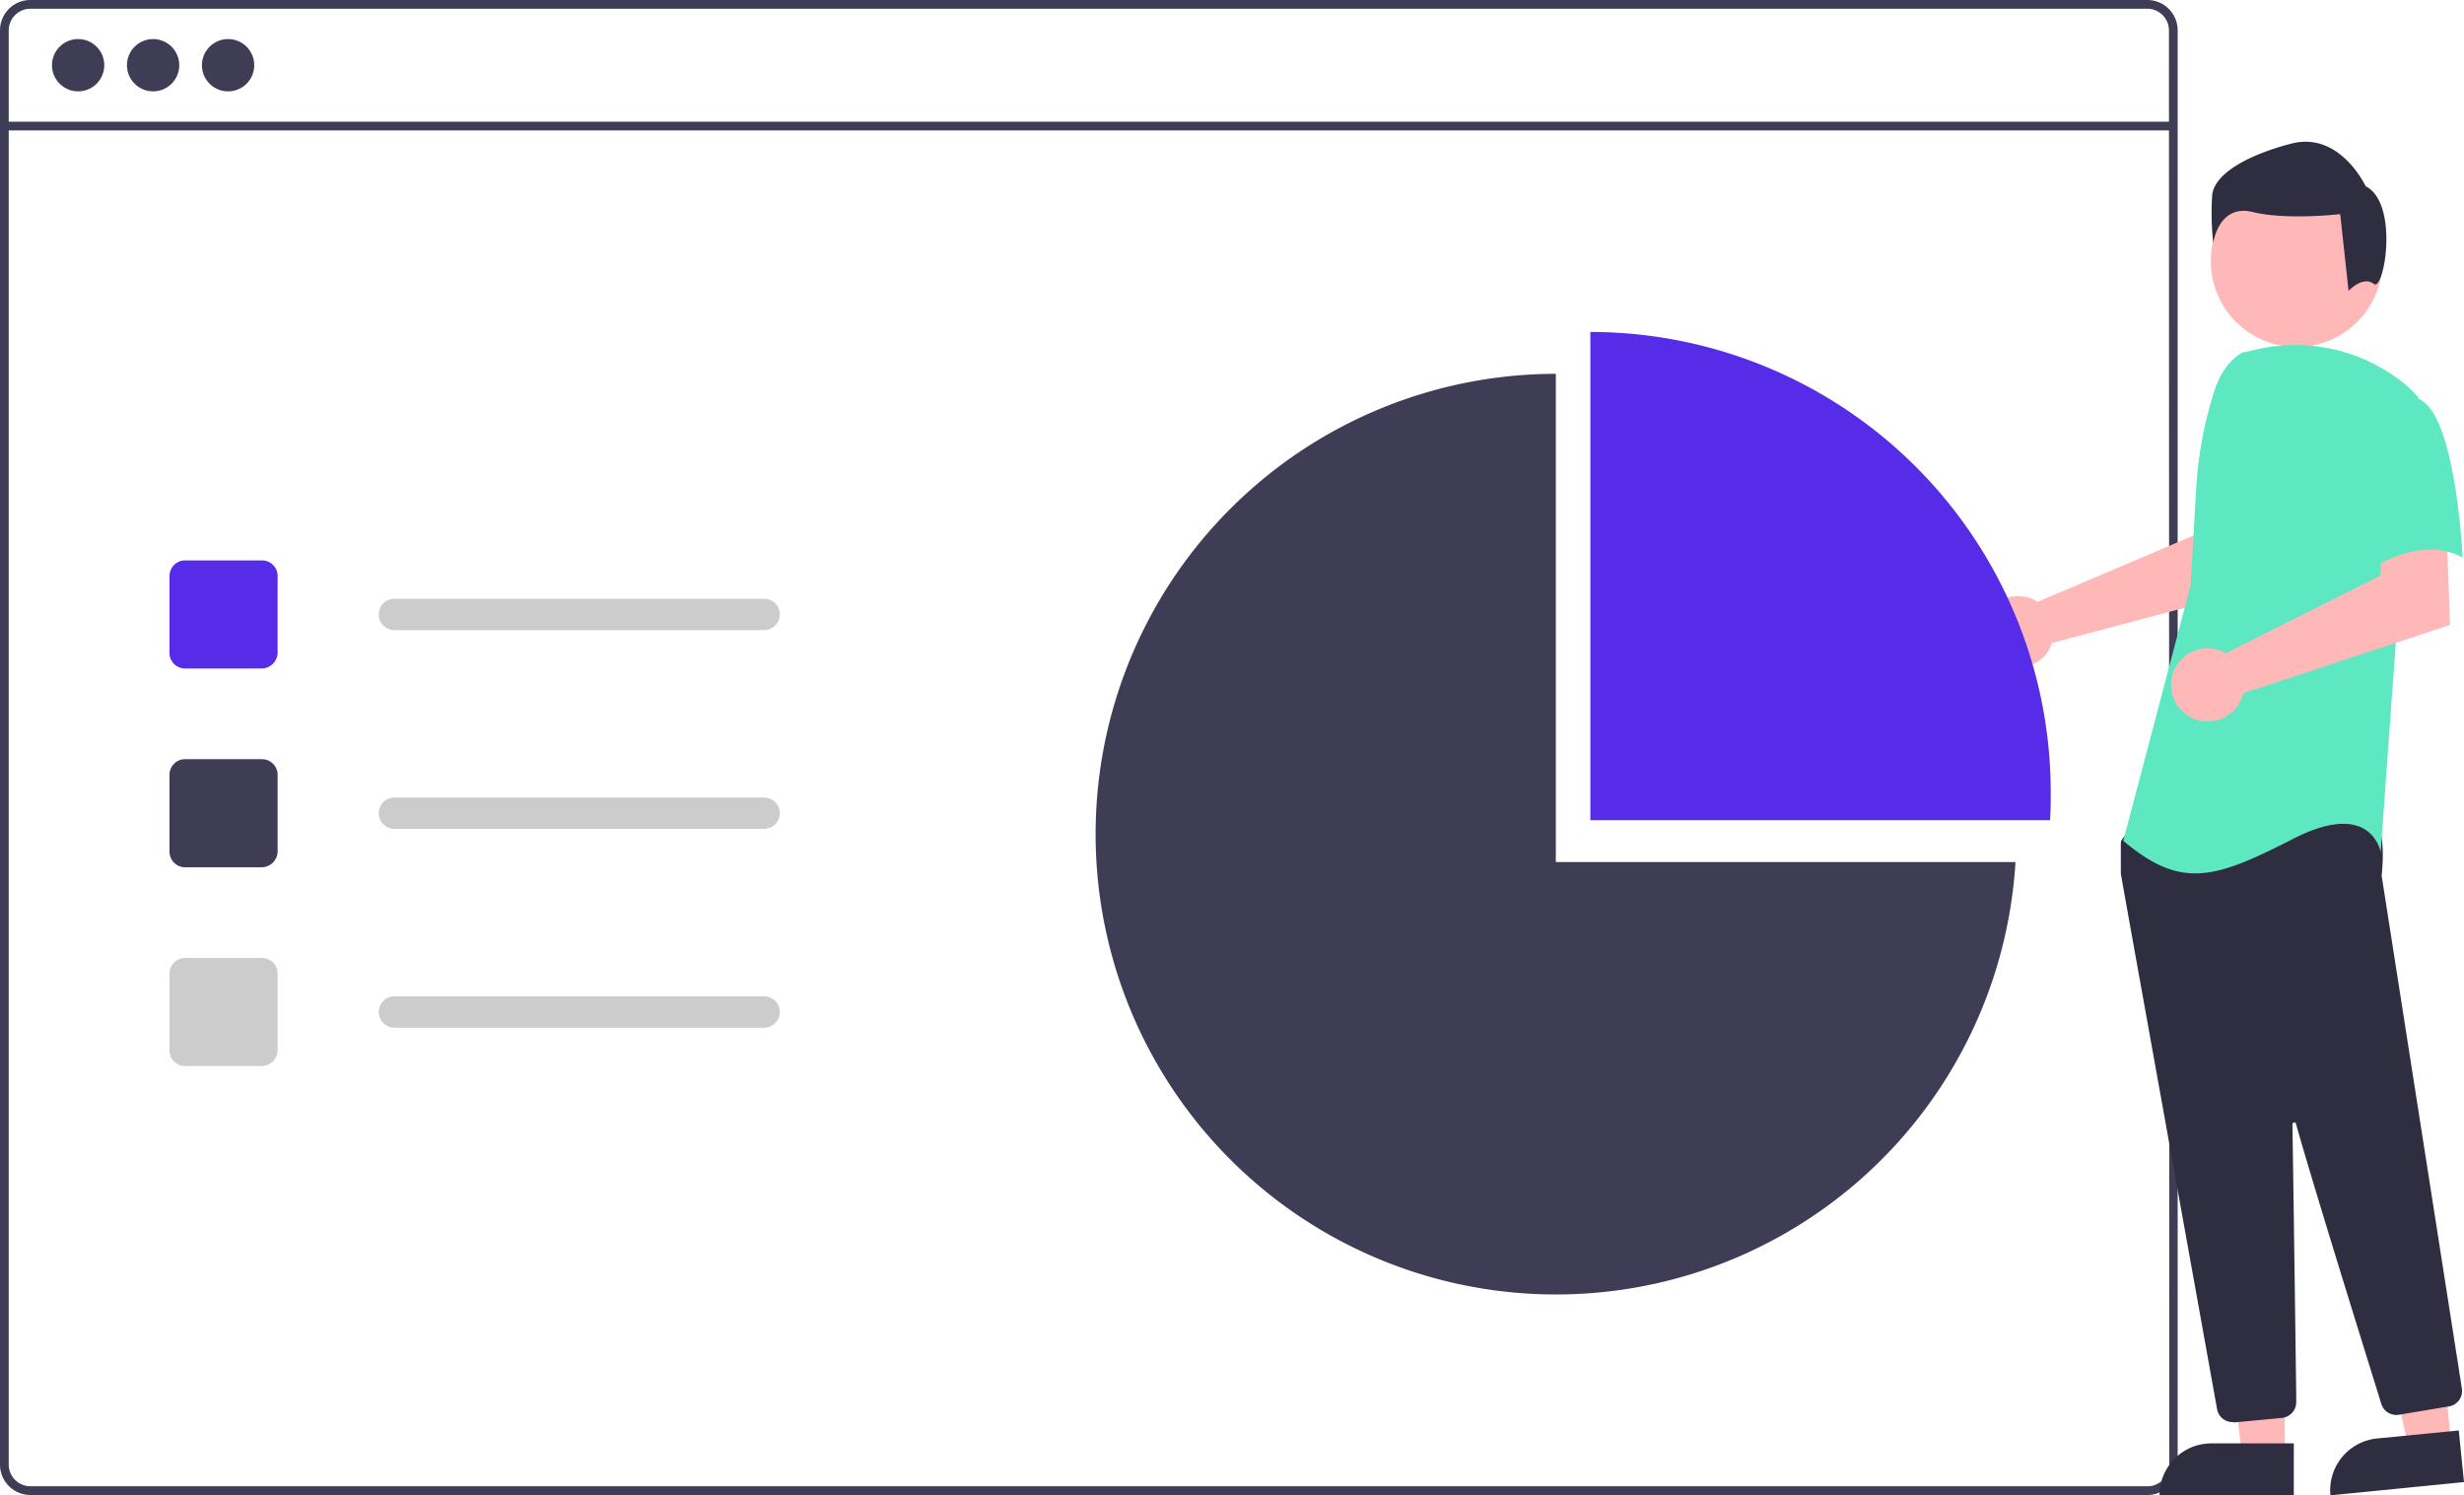
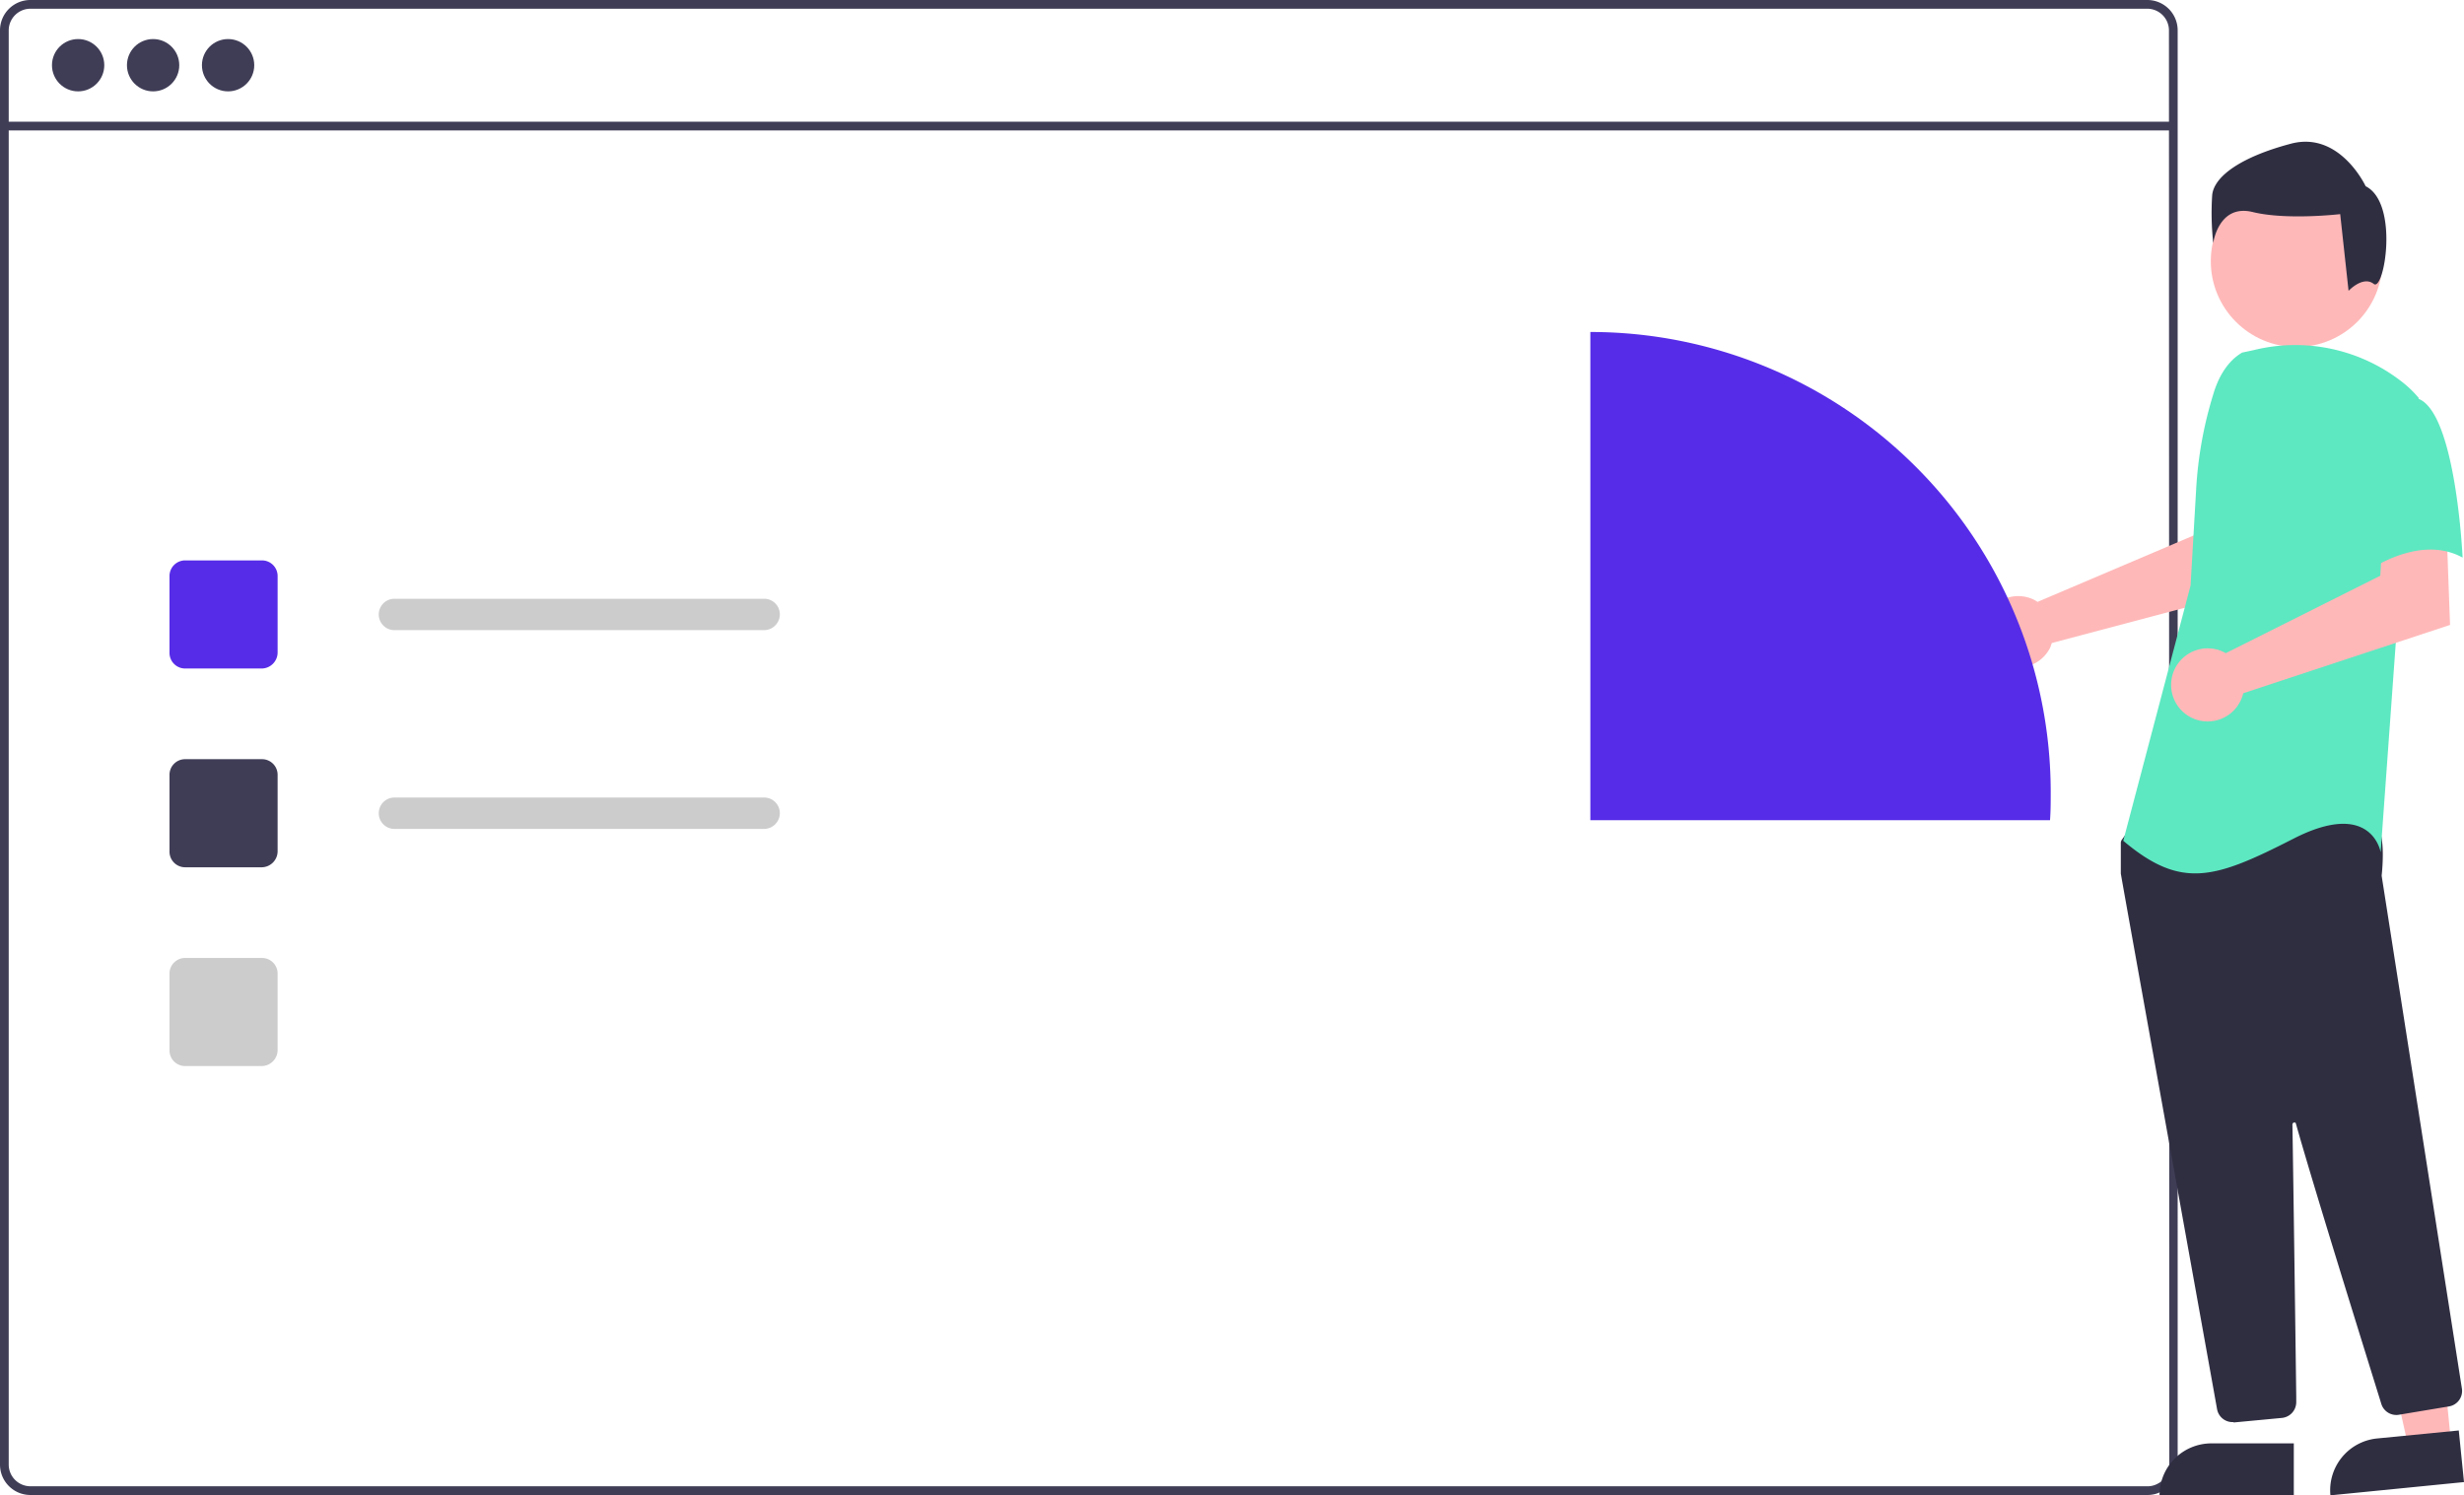
<svg xmlns="http://www.w3.org/2000/svg" id="segmentation" width="706.5" height="428.8" viewBox="0 0 706.5 428.8">
  <path id="Tracé_15415" data-name="Tracé 15415" d="M615.7,0H8.7A8.706,8.706,0,0,0,0,8.7V420a8.706,8.706,0,0,0,8.7,8.7h607a8.347,8.347,0,0,0,6.6-3.1c.1-.1.1-.2.2-.2a7.193,7.193,0,0,0,1.2-2.1,9.283,9.283,0,0,0,.7-3.3V8.7A8.706,8.706,0,0,0,615.7,0ZM622,420a6.742,6.742,0,0,1-1,3.4,6.111,6.111,0,0,1-2.4,2.1,5.918,5.918,0,0,1-2.9.7H8.7A6.231,6.231,0,0,1,2.5,420V8.7A6.231,6.231,0,0,1,8.7,2.5h607a6.231,6.231,0,0,1,6.2,6.2L622,420Z" fill="#3f3d56" />
  <rect id="Rectangle_3295" data-name="Rectangle 3295" width="622" height="2.5" transform="translate(1.2 34.9)" fill="#3f3d56" />
  <circle id="Ellipse_2219" data-name="Ellipse 2219" cx="7.5" cy="7.5" r="7.5" transform="translate(14.9 11.2)" fill="#3f3d56" />
  <circle id="Ellipse_2220" data-name="Ellipse 2220" cx="7.5" cy="7.5" r="7.5" transform="translate(36.4 11.2)" fill="#3f3d56" />
  <circle id="Ellipse_2221" data-name="Ellipse 2221" cx="7.5" cy="7.5" r="7.5" transform="translate(57.9 11.2)" fill="#3f3d56" />
  <path id="Tracé_15416" data-name="Tracé 15416" d="M75.1,191.7h-22a4.481,4.481,0,0,1-4.5-4.5v-22a4.481,4.481,0,0,1,4.5-4.5h22a4.481,4.481,0,0,1,4.5,4.5v22A4.613,4.613,0,0,1,75.1,191.7Z" fill="#572ce8" />
  <path id="Tracé_15417" data-name="Tracé 15417" d="M75.1,248.7h-22a4.481,4.481,0,0,1-4.5-4.5v-22a4.481,4.481,0,0,1,4.5-4.5h22a4.481,4.481,0,0,1,4.5,4.5v22A4.613,4.613,0,0,1,75.1,248.7Z" fill="#3f3d56" />
  <path id="Tracé_15418" data-name="Tracé 15418" d="M75.1,305.7h-22a4.481,4.481,0,0,1-4.5-4.5v-22a4.481,4.481,0,0,1,4.5-4.5h22a4.481,4.481,0,0,1,4.5,4.5v22A4.613,4.613,0,0,1,75.1,305.7Z" fill="#ccc" />
  <path id="Tracé_15419" data-name="Tracé 15419" d="M219.1,180.7h-106a4.5,4.5,0,0,1,0-9h106a4.481,4.481,0,0,1,4.5,4.5A4.546,4.546,0,0,1,219.1,180.7Z" fill="#ccc" />
  <path id="Tracé_15420" data-name="Tracé 15420" d="M219.1,237.7h-106a4.5,4.5,0,0,1,0-9h106a4.481,4.481,0,0,1,4.5,4.5A4.546,4.546,0,0,1,219.1,237.7Z" fill="#ccc" />
-   <path id="Tracé_15421" data-name="Tracé 15421" d="M219.1,294.7h-106a4.5,4.5,0,1,1,0-9h106a4.481,4.481,0,0,1,4.5,4.5A4.546,4.546,0,0,1,219.1,294.7Z" fill="#ccc" />
  <path id="Tracé_15422" data-name="Tracé 15422" d="M582.8,171.8a6.376,6.376,0,0,1,1.4.8l44.9-19.1,1.6-11.8,17.9-.1-1.1,27.1-59.2,15.7c-.1.4-.3.8-.4,1.2a10.222,10.222,0,1,1-5.1-13.8Z" fill="#ffb8b8" />
-   <path id="Tracé_15423" data-name="Tracé 15423" d="M655.1,417.4H642.9L637,370.1h18.1Z" fill="#ffb8b8" />
  <path id="Tracé_15424" data-name="Tracé 15424" d="M634.1,413.9h23.6v14.9H619.2A14.873,14.873,0,0,1,634.1,413.9Z" fill="#2f2e41" />
  <path id="Tracé_15425" data-name="Tracé 15425" d="M702.8,413.9l-12.2,1.2-10.4-46.5,18-1.7Z" fill="#ffb8b8" />
  <path id="Tracé_15426" data-name="Tracé 15426" d="M681.5,412.5l23.5-2.3h0l1.5,14.8h0l-38.3,3.8h0a14.916,14.916,0,0,1,13.3-16.3Z" fill="#2f2e41" />
  <circle id="Ellipse_2222" data-name="Ellipse 2222" cx="24.6" cy="24.6" r="24.6" transform="translate(633.9 50.3)" fill="#ffb8b8" />
  <path id="Tracé_15427" data-name="Tracé 15427" d="M640.1,407.8a4.5,4.5,0,0,1-4.4-3.7c-6.3-35.2-27.1-150.4-27.6-153.6v-8.8a1.613,1.613,0,0,1,.3-.9l2.7-3.8a1.382,1.382,0,0,1,1.1-.6c15.6-.7,66.8-2.9,69.3.2h0c2.5,3.1,1.6,12.5,1.4,14.4v.2l23,147a4.491,4.491,0,0,1-3.7,5.1l-14.4,2.4a4.5,4.5,0,0,1-5-3.1c-4.4-14.2-19.3-61.9-24.5-80.4a.419.419,0,0,0-.6-.3.664.664,0,0,0-.4.5c.3,17.6.9,62.5,1.1,78v1.7a4.55,4.55,0,0,1-4.1,4.5l-13.8,1.3C640.4,407.8,640.3,407.8,640.1,407.8Z" fill="#2f2e41" />
  <path id="e15ec395-f7cd-4347-89a2-a03d95a452a7" d="M642.9,101.1c-4.3,2.5-6.9,7.2-8.3,12a113.394,113.394,0,0,0-4.9,27.2l-1.6,27.6-19.3,73.2c16.7,14.1,26.3,10.9,48.8-.6s25,3.9,25,3.9l4.5-62.3,6.4-68a31.234,31.234,0,0,0-4.9-4.7,49.657,49.657,0,0,0-42.4-9Z" fill="#5de8c1" />
  <path id="Tracé_15428" data-name="Tracé 15428" d="M636.7,186.6a10.092,10.092,0,0,1,1.5.7l44.3-22.2.7-12,18.3-1.3,1,27.4-59.3,19.6a10.479,10.479,0,1,1-7.8-12.6,4.951,4.951,0,0,1,1.3.4Z" fill="#ffb8b8" />
  <path id="bf6aefed-5d84-44a4-8c4e-9d1f3daa58d8" d="M693.3,114.3c10.9,3.9,12.8,45.6,12.8,45.6-12.8-7.1-28.2,4.5-28.2,4.5s-3.2-10.9-7.1-25a24.542,24.542,0,0,1,5.1-23.1C676,116.2,682.4,110.5,693.3,114.3Z" fill="#5de8c1" />
  <path id="f516f9fe-dc87-4aac-a802-2e179304beb7" d="M680.6,81.4c-3.1-2.4-7.2,2-7.2,2l-2.4-22s-15.3,1.8-25.1-.6-11.3,8.9-11.3,8.9a79.557,79.557,0,0,1-.3-13.8c.6-5.5,8.6-11,22.6-14.7s21.4,12.2,21.4,12.2C688,58.3,683.6,83.9,680.6,81.4Z" fill="#2f2e41" />
  <path id="Tracé_15429" data-name="Tracé 15429" d="M587.8,235.2c.2-2.6.2-5.3.2-8a132,132,0,0,0-132-132v140Z" fill="#572ce8" />
-   <path id="Tracé_15430" data-name="Tracé 15430" d="M446.1,247.2v-140a132,132,0,1,0,131.8,140Z" fill="#3f3d56" />
</svg>